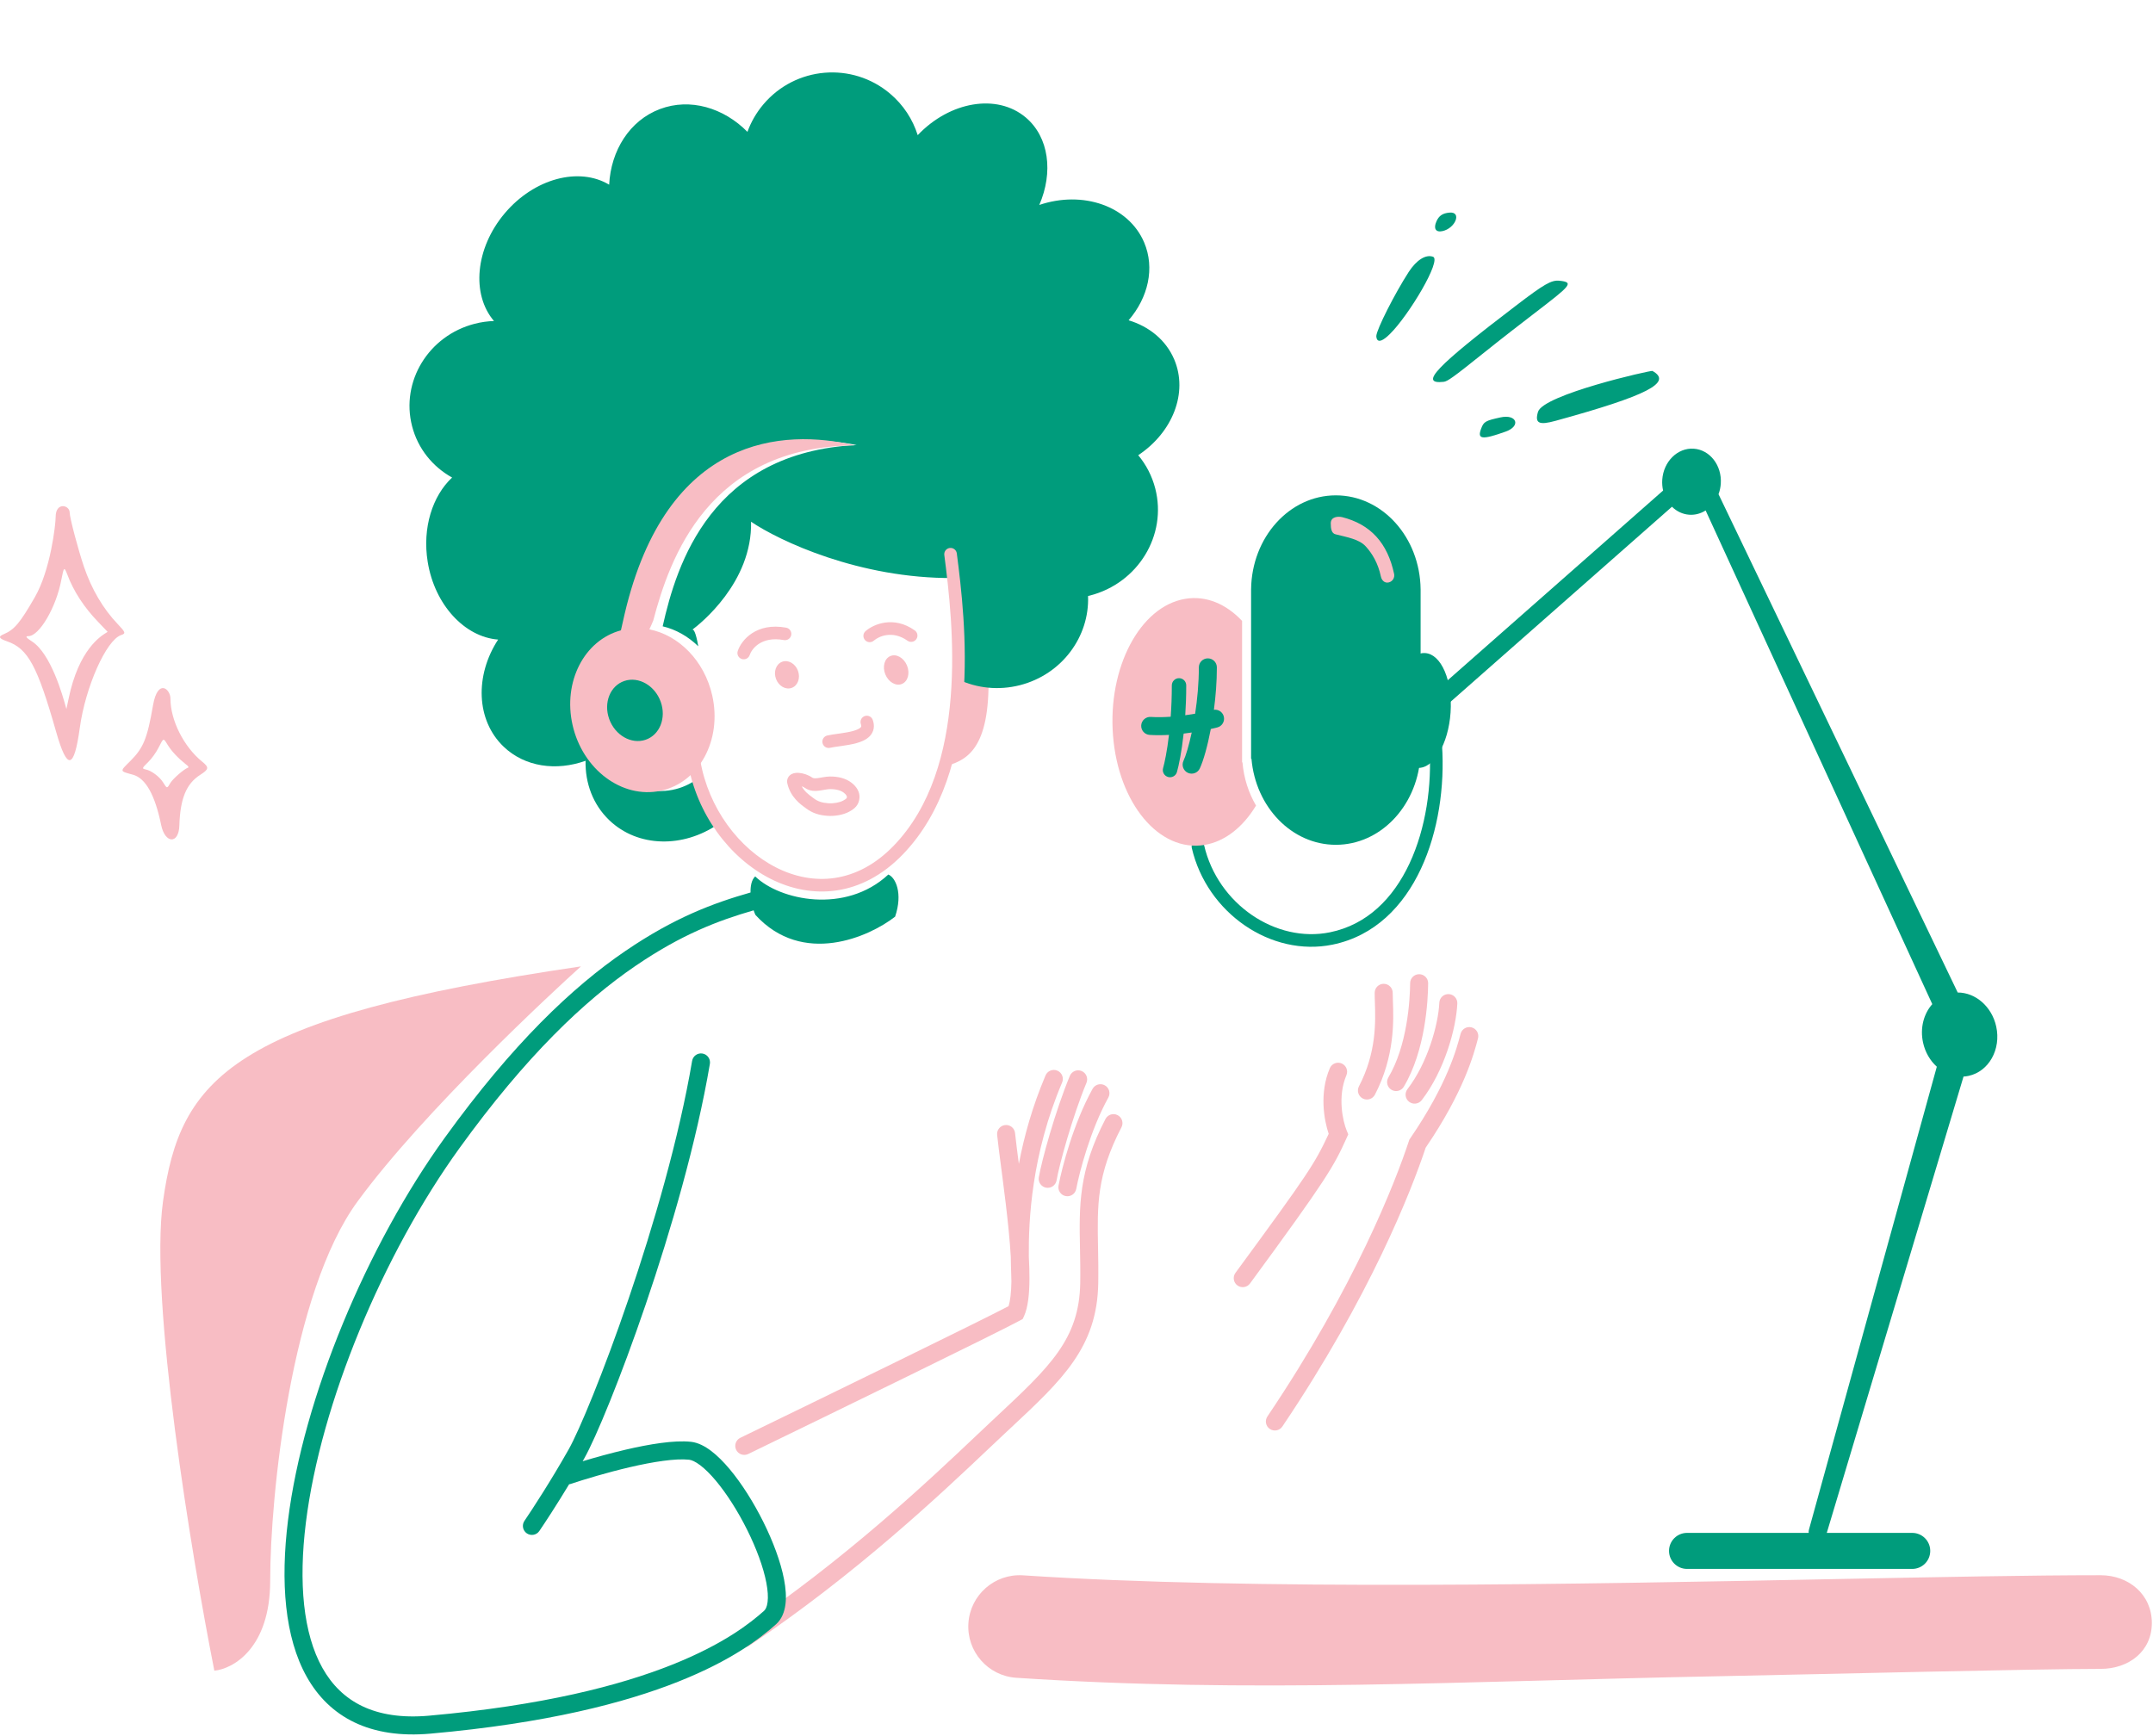
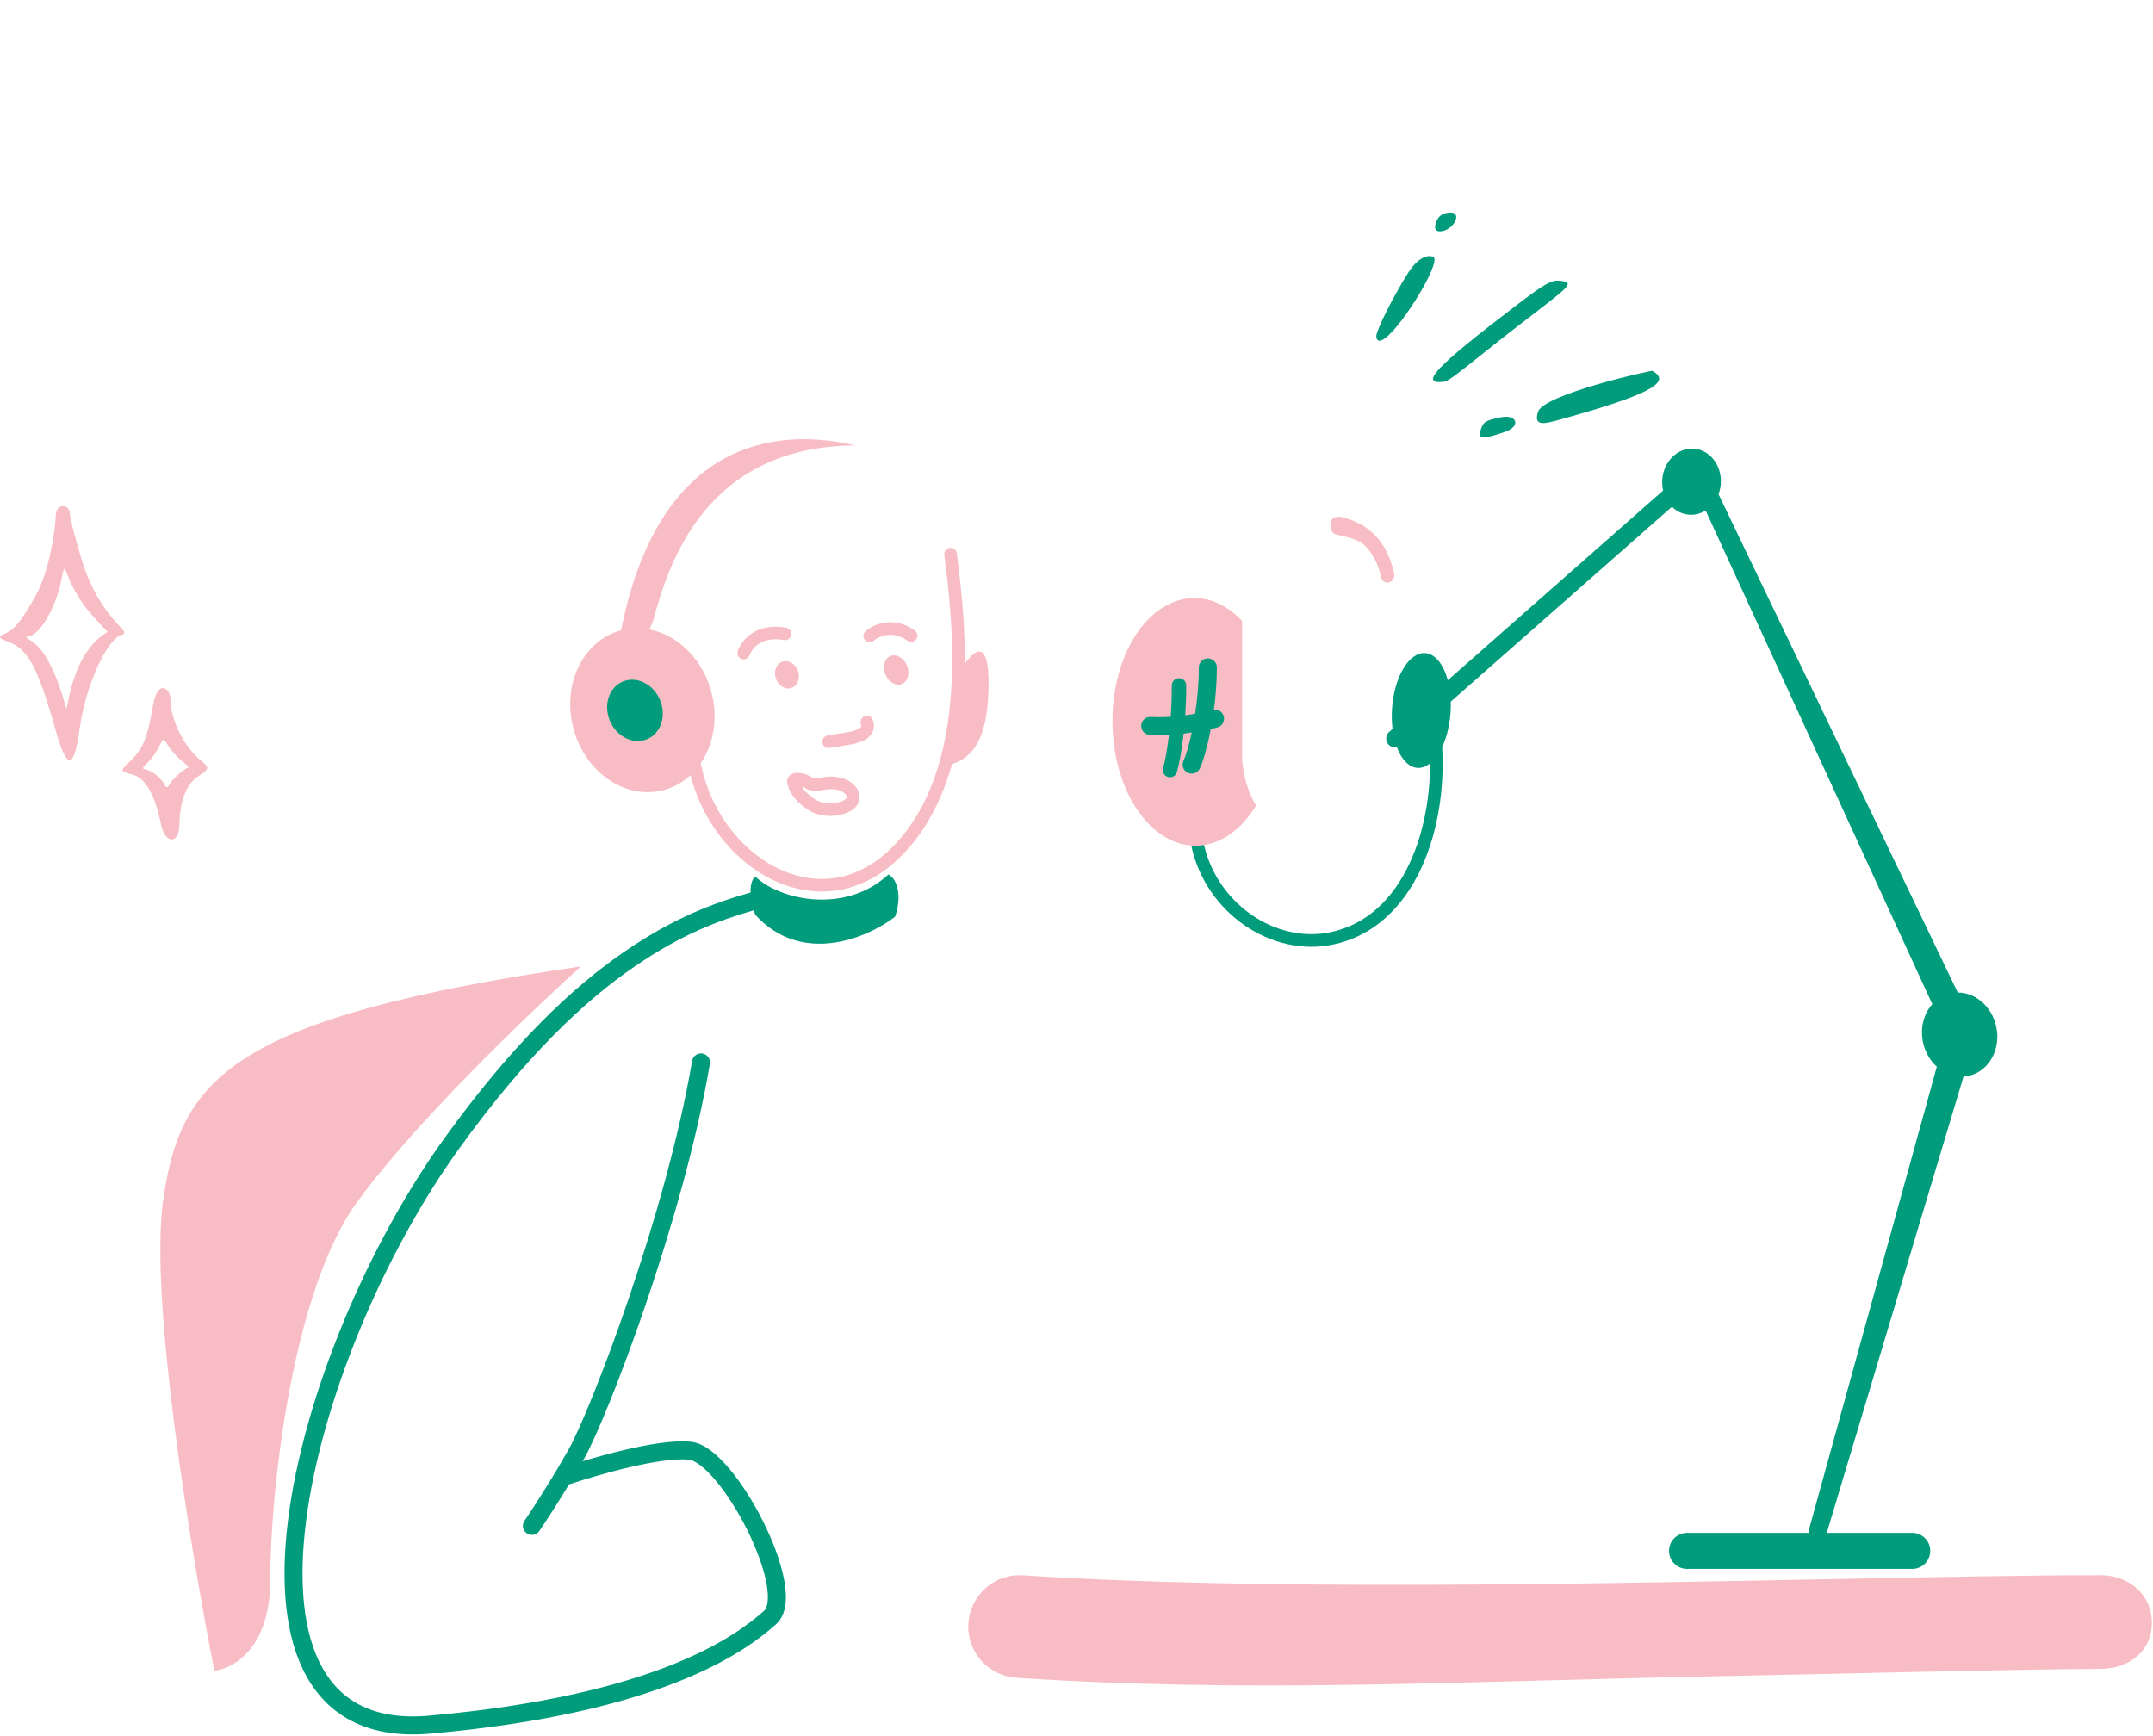
<svg xmlns="http://www.w3.org/2000/svg" width="687" height="554" viewBox="0 0 687 554" fill="none">
  <path d="M52.013 383.411C57.474 344.035 73.856 324.778 185.373 308.396C176.751 316.156 135.363 354.382 114.094 383.411C92.826 412.439 86.215 477.395 86.215 504.412C86.215 526.026 74.335 532.579 68.395 533.153C61.114 496.364 47.644 414.911 52.013 383.411Z" fill="#F8BDC4" />
  <path fill-rule="evenodd" clip-rule="evenodd" d="M309.006 517.986C309.605 508.958 317.409 502.125 326.437 502.723C399.76 507.585 503.887 505.532 585.287 503.928C618.657 503.27 648.207 502.688 670.25 502.688C679.298 502.688 686.633 508.873 686.633 517.92C686.633 526.968 679.298 532.579 670.25 532.579C649.388 532.579 580.534 534.291 547.853 534.934C466.071 536.543 399.08 540.377 324.269 535.417C315.241 534.818 308.408 527.014 309.006 517.986Z" fill="#F8BDC4" />
  <path fill-rule="evenodd" clip-rule="evenodd" d="M458.358 70.635C459.149 68.855 460.303 68.047 462.489 67.85C466.562 67.457 464.442 72.891 460.217 73.767C458.105 74.205 457.348 72.891 458.358 70.635ZM460.66 121.85C461.871 121.722 463.791 120.352 472.81 113.125C479.942 107.414 485.539 103.114 489.765 99.867C500.981 91.25 502.541 90.051 497.515 89.581C494.992 89.36 492.713 90.659 483.682 97.572C458.095 117.061 452.707 122.729 460.66 121.85ZM472.65 136.703C471.271 140.233 472.83 140.448 480.422 137.737C485.429 135.96 483.986 132.052 478.747 133.209C474.027 134.242 473.452 134.556 472.65 136.703ZM443.498 106.593C449.573 100.621 460.11 82.939 457.255 81.931C454.912 81.112 451.977 82.993 449.502 86.79C445.061 93.671 439.302 105.04 439.17 107.191C439.17 107.191 438.984 111.068 443.498 106.593ZM490.754 131.448C492.375 125.918 526.818 118.134 527.266 118.369C533.856 122.025 525.649 126.246 496.413 134.278C491.039 135.775 489.693 135.071 490.754 131.448Z" fill="#009C7C" />
  <path fill-rule="evenodd" clip-rule="evenodd" d="M26.794 180.87C29.221 188.013 32.917 194.3 37.583 199.174C40.085 201.815 40.197 202.15 38.629 202.671C33.887 204.308 27.242 219.227 25.45 232.36C23.62 245.567 21.455 245.939 17.946 233.662C11.935 212.53 8.948 206.987 2.302 204.68C-0.386 203.75 -0.684 203.155 1.22 202.373C4.543 200.96 6.372 198.839 11.113 190.58C16.116 181.911 17.759 167.439 17.759 164.946C17.759 160.11 22.239 161.114 22.239 163.607C22.239 165.207 24.927 175.363 26.794 180.87ZM21.194 226.258L21.903 222.91C25.128 207.306 32.142 203.001 33.929 201.904C34.15 201.769 34.29 201.682 34.335 201.629L31.349 198.504C26.794 193.779 23.471 188.682 21.455 183.288C20.484 180.758 20.372 180.907 19.588 184.962C17.946 193.817 12.532 203.006 9.06 203.006C7.977 203.006 8.313 203.489 10.18 204.68C16.277 208.598 20.025 222.086 20.974 225.498C21.088 225.909 21.162 226.174 21.194 226.258ZM54.385 222.921C54.385 229.851 58.639 238.263 64.447 243.007C66.778 244.897 66.704 245.453 63.892 247.268C59.453 250.085 57.492 254.866 57.233 263.426C57.048 269.504 52.646 269.245 51.425 263.278C49.464 253.68 46.468 248.343 42.435 247.231C40.312 246.65 39.24 246.407 39.103 245.908C38.962 245.39 39.831 244.596 41.584 242.858C45.765 238.671 46.986 235.743 48.835 225.033C50.352 216.398 54.385 219.882 54.385 222.921ZM54.385 249.826C55.199 248.491 58.713 245.416 60.008 244.971C60.304 244.86 60.082 244.452 59.379 243.97C56.863 241.969 54.866 239.857 53.645 237.93C52.887 236.711 52.54 236.065 52.205 236.071C51.837 236.077 51.483 236.872 50.611 238.56C49.871 240.042 48.428 242.08 47.392 243.081C45.247 245.193 45.21 245.267 46.542 245.564C48.28 245.897 50.907 247.861 52.017 249.64C52.685 250.71 52.998 251.229 53.297 251.221C53.579 251.213 53.847 250.741 54.385 249.826Z" fill="#F8BDC4" />
-   <path fill-rule="evenodd" clip-rule="evenodd" d="M441.552 313.954C439.965 313.938 438.665 315.212 438.649 316.799C438.64 317.677 438.675 318.699 438.713 319.847C438.922 326.021 439.254 335.856 433.623 346.682C432.891 348.09 433.439 349.826 434.847 350.558C436.256 351.291 437.991 350.743 438.723 349.334C445.125 337.025 444.69 325.51 444.461 319.444C444.423 318.419 444.39 317.549 444.397 316.858C444.413 315.27 443.14 313.97 441.552 313.954ZM428.108 339.371C426.648 338.747 424.959 339.425 424.335 340.884C420.948 348.809 422.481 357.456 423.973 361.835C419.483 371.409 417.702 374.193 394.228 406.191C393.289 407.471 393.565 409.27 394.845 410.209C396.125 411.148 397.924 410.871 398.863 409.592C423.444 376.083 425.605 372.231 429.704 363.13L430.215 361.996L429.738 360.847C428.481 357.822 426.724 349.921 429.621 343.144C430.245 341.684 429.567 339.995 428.108 339.371ZM452.858 310.89C451.271 310.878 449.973 312.154 449.961 313.741C449.916 319.237 449.056 333.658 443.009 343.845C442.198 345.21 442.648 346.973 444.013 347.784C445.378 348.594 447.141 348.144 447.951 346.779C454.843 335.171 455.663 319.382 455.709 313.788C455.722 312.201 454.445 310.903 452.858 310.89ZM462.276 317.244C460.69 317.172 459.346 318.399 459.274 319.984C458.958 326.924 455.542 339.215 449.106 347.573C448.138 348.831 448.372 350.636 449.63 351.604C450.887 352.573 452.692 352.338 453.661 351.081C460.923 341.649 464.655 328.175 465.016 320.246C465.088 318.66 463.862 317.316 462.276 317.244ZM469.564 327.856C468.028 327.454 466.458 328.373 466.056 329.909L466.043 329.956C464.853 334.503 461.852 345.969 449.945 363.336L449.714 363.673L449.586 364.062C445.255 377.206 432.35 410.554 404.416 452.026C403.529 453.342 403.878 455.128 405.194 456.015C406.511 456.902 408.297 456.553 409.184 455.237C437.184 413.667 450.324 380.074 454.917 366.249C467.156 348.304 470.331 336.274 471.616 331.365C472.018 329.829 471.099 328.258 469.564 327.856Z" fill="#F8BDC4" />
-   <path fill-rule="evenodd" clip-rule="evenodd" d="M345.129 341.785C346.595 342.393 347.291 344.075 346.682 345.541C342.206 356.333 337.954 371.843 337.146 376.664C336.883 378.229 335.401 379.286 333.836 379.023C332.27 378.761 331.214 377.279 331.476 375.713C332.366 370.405 336.753 354.475 341.373 343.339C341.981 341.872 343.663 341.177 345.129 341.785ZM337.392 341.668C338.853 342.289 339.535 343.976 338.914 345.437C329.123 368.483 328.164 389.582 328.286 401.035C328.425 403.513 328.501 405.891 328.49 408.098C328.468 412.764 328.068 417.148 326.743 420.048L326.35 420.907L325.524 421.365C319.399 424.767 265.036 451.247 238.74 464.005C237.312 464.698 235.593 464.102 234.9 462.673C234.207 461.245 234.803 459.526 236.231 458.833C261.643 446.504 312.63 421.667 321.828 416.827C322.35 415.159 322.668 412.528 322.731 409.022C322.738 408.501 322.709 407.686 322.67 406.605C322.62 405.19 322.553 403.317 322.529 401.051C322.371 398.33 322.134 395.455 321.846 392.517C321.297 386.896 320.57 381.111 319.885 375.826C319.757 374.844 319.631 373.877 319.508 372.931C318.97 368.815 318.484 365.094 318.176 362.189C318.009 360.611 319.153 359.196 320.731 359.028C322.31 358.861 323.725 360.005 323.892 361.584C324.174 364.243 324.61 367.612 325.108 371.424C326.754 362.738 329.402 353.125 333.623 343.189C334.244 341.728 335.931 341.047 337.392 341.668ZM352.533 346.353C353.922 347.121 354.425 348.87 353.657 350.259C347.938 360.6 344.434 374.03 343.415 379.413C343.12 380.972 341.616 381.997 340.057 381.702C338.497 381.407 337.472 379.903 337.767 378.344C338.845 372.646 342.498 358.558 348.627 347.477C349.395 346.088 351.144 345.584 352.533 346.353ZM356.625 355.872C358.033 356.605 358.58 358.341 357.847 359.749C349.939 374.939 350.119 384.548 350.371 397.978C350.437 401.502 350.508 405.289 350.439 409.509C350.106 429.931 338.951 440.343 322.449 455.746C321.777 456.372 321.097 457.007 320.409 457.651C318.95 459.015 317.303 460.575 315.477 462.304C300.453 476.531 273.298 502.246 239.087 525.193C237.769 526.078 235.983 525.726 235.099 524.408C234.215 523.089 234.566 521.304 235.885 520.42C269.667 497.759 296.479 472.375 311.516 458.138C313.349 456.402 315.008 454.832 316.482 453.453C316.933 453.031 317.379 452.615 317.819 452.203C335 436.145 344.399 427.36 344.692 409.415C344.755 405.539 344.683 401.949 344.615 398.518C344.341 384.818 344.119 373.671 352.748 357.094C353.481 355.686 355.217 355.139 356.625 355.872Z" fill="#F8BDC4" />
  <path d="M301.184 244.624C303.151 238.421 304.806 222.92 305.387 215.945C308.76 209.44 315.493 200.766 315.44 218.11C315.373 239.79 307.865 242.907 301.184 244.624Z" fill="#F8BDC4" />
-   <path fill-rule="evenodd" clip-rule="evenodd" d="M325.484 218.648C318.611 220.414 311.699 219.609 305.815 216.842C305.852 215.591 305.866 214.36 305.857 213.154C305.817 207.739 305.363 201.773 304.95 196.34L304.95 196.34L304.95 196.339C304.604 191.797 304.287 187.627 304.263 184.464C274.15 184.685 248.644 172.579 239.656 166.498C240.097 185.883 223.31 199.153 220.96 200.914C220.787 200.928 220.689 201.114 220.689 201.114C220.689 201.114 220.784 201.046 220.96 200.914C221.32 200.885 222.005 201.596 222.81 206.241C219.524 203.056 215.599 200.836 211.453 199.874C215.932 179.835 227.071 144.32 273.334 142.011C250.373 137.505 213.238 141.203 202.141 198.58C202.048 199.059 201.959 199.523 201.874 199.97C189.711 203.131 182.928 217.269 186.722 231.571C190.519 245.889 203.479 254.951 215.668 251.811C218.298 251.134 220.678 249.943 222.754 248.349C224.561 254.043 226.755 258.874 229.233 262.943C218.073 270.67 203.555 270.501 194.408 261.741C189.192 256.745 186.692 249.883 186.849 242.779C177.516 246.13 167.469 244.762 160.69 238.269C151.89 229.841 151.48 215.54 158.947 204.105C148.302 203.29 138.699 193.069 136.471 179.288C134.718 168.446 137.991 158.257 144.261 152.394C138.104 148.979 133.346 143.222 131.485 135.979C127.82 121.721 136.764 107.1 151.461 103.323C153.521 102.793 155.586 102.505 157.623 102.44C150.363 93.949 151.629 79.239 161.05 68.076C170.479 56.903 184.785 53.186 194.375 58.937C194.933 48.026 200.903 38.441 210.589 34.799C220.194 31.186 230.903 34.377 238.502 42.078C239.627 38.965 241.314 35.995 243.573 33.317C253.798 21.201 271.893 19.654 283.988 29.862C288.293 33.495 291.257 38.126 292.83 43.132C303.074 32.35 318.136 29.748 327.308 37.488C334.752 43.771 336.132 55.023 331.626 65.408C345.524 60.696 360.135 65.74 365.08 77.353C368.581 85.573 366.351 95.004 360.13 102.208C366.673 104.186 372.043 108.506 374.675 114.687C379.212 125.341 374.125 138.027 363.196 145.265C365.708 148.281 367.599 151.872 368.635 155.902C372.469 170.818 363.129 186.109 347.774 190.055C347.577 190.106 347.381 190.154 347.184 190.2C347.696 203.13 338.879 215.206 325.484 218.648Z" fill="#009C7C" />
  <path fill-rule="evenodd" clip-rule="evenodd" d="M303.054 174.868C301.952 175.011 301.175 176.02 301.318 177.122C302.735 188.029 304.757 205.004 303.361 222.425C301.963 239.877 297.157 257.466 285.193 269.863L286.597 271.218L285.193 269.863C273.414 282.068 259.443 282.808 247.668 276.843C235.76 270.81 226.06 257.869 223.458 242.689C223.271 241.594 222.231 240.858 221.135 241.046C220.04 241.234 219.305 242.274 219.492 243.369C222.297 259.733 232.744 273.793 245.85 280.432C259.089 287.139 274.998 286.221 288.088 272.657C300.993 259.286 305.942 240.593 307.372 222.747C308.805 204.87 306.728 187.531 305.308 176.604C305.165 175.502 304.156 174.725 303.054 174.868ZM287.792 218.264C289.701 217.481 290.43 214.85 289.419 212.388C288.409 209.926 286.043 208.565 284.134 209.349C282.224 210.132 281.496 212.763 282.506 215.225C283.516 217.687 285.883 219.048 287.792 218.264ZM254.624 214.061C255.467 216.363 254.58 218.804 252.642 219.514C250.704 220.224 248.45 218.933 247.607 216.631C246.764 214.329 247.651 211.888 249.588 211.178C251.526 210.468 253.78 211.759 254.624 214.061ZM250.855 200.304C241.316 198.557 236.563 204.27 235.406 207.757C235.056 208.812 235.628 209.95 236.683 210.3C237.737 210.65 238.876 210.078 239.225 209.024C239.845 207.155 242.847 202.928 250.13 204.262C251.223 204.463 252.271 203.739 252.471 202.646C252.671 201.553 251.948 200.505 250.855 200.304ZM276.186 201.41C278.647 199.247 285.116 196.362 291.901 201.184C292.806 201.827 293.019 203.084 292.375 203.989C291.732 204.895 290.476 205.107 289.57 204.464C284.755 201.042 280.363 203.096 278.843 204.432C278.008 205.166 276.737 205.084 276.003 204.249C275.27 203.415 275.352 202.143 276.186 201.41ZM262.459 237.126C262.212 236.042 262.891 234.964 263.974 234.718C264.93 234.5 266.137 234.331 267.322 234.165H267.322C267.582 234.128 267.84 234.092 268.094 234.056C269.581 233.842 271.031 233.606 272.265 233.258C273.556 232.893 274.295 232.488 274.627 232.136C274.758 231.997 274.796 231.898 274.811 231.815C274.829 231.72 274.843 231.497 274.696 231.084C274.325 230.037 274.872 228.887 275.919 228.515C276.966 228.144 278.116 228.691 278.488 229.738C278.817 230.666 278.941 231.614 278.768 232.546C278.594 233.49 278.143 234.273 277.554 234.898C276.445 236.073 274.817 236.719 273.358 237.13C271.842 237.558 270.156 237.824 268.666 238.038C268.371 238.081 268.085 238.121 267.81 238.16L267.808 238.16L267.804 238.161L267.804 238.161L267.804 238.161C266.628 238.326 265.641 238.465 264.867 238.641C263.783 238.888 262.705 238.209 262.459 237.126ZM269.025 255.504C269.712 255.135 269.978 254.911 270.094 254.773C270.15 254.707 270.215 254.624 270.239 254.311C270.244 254.252 270.225 253.704 269.221 252.949C268.343 252.287 266.926 251.811 264.844 251.825C264.431 251.827 263.961 251.888 263.383 251.985C263.231 252.011 263.062 252.041 262.884 252.073C262.452 252.15 261.963 252.237 261.513 252.297C260.229 252.467 258.434 252.556 256.84 251.433C256.553 251.231 256.193 251.056 255.821 250.923C256.709 252.595 258.113 253.627 259.241 254.456L259.242 254.457C259.396 254.571 259.546 254.681 259.688 254.788C260.941 255.733 262.231 256.176 264.265 256.332C266.003 256.466 267.942 256.086 269.025 255.504ZM274.251 254.62C274.173 255.641 273.85 256.562 273.169 257.368C272.55 258.102 271.733 258.617 270.928 259.049C269.029 260.069 266.288 260.523 263.958 260.344C261.362 260.145 259.279 259.518 257.266 258.001C257.157 257.919 257.027 257.825 256.879 257.719L256.879 257.719C255.408 256.661 252.204 254.355 251.224 249.981C251.102 249.437 251.121 248.791 251.44 248.173C251.75 247.573 252.233 247.21 252.653 247.002C253.424 246.62 254.292 246.596 254.928 246.643C256.27 246.741 257.908 247.263 259.158 248.143C259.442 248.343 259.902 248.452 260.983 248.308C261.344 248.26 261.682 248.199 262.067 248.131L262.067 248.131L262.07 248.13C262.269 248.095 262.48 248.057 262.713 248.018C263.339 247.912 264.069 247.806 264.817 247.801C267.475 247.783 269.847 248.382 271.642 249.735C273.313 250.993 274.397 252.731 274.251 254.62Z" fill="#F8BDC4" />
  <path fill-rule="evenodd" clip-rule="evenodd" d="M208.449 198.029C213.643 178.298 225.993 142.576 272.765 142.128C250.004 136.702 212.751 138.9 199.35 195.782C198.857 197.874 198.455 199.65 198.129 201.155C186.448 204.286 179.575 217.547 182.695 231.354C185.907 245.564 198.486 254.97 210.793 252.364C223.1 249.758 230.473 236.126 227.262 221.917C224.755 210.827 216.543 202.663 207.208 200.851C207.606 200.009 208.02 199.072 208.449 198.029Z" fill="#F8BDC4" />
  <ellipse rx="8.67" ry="9.978" transform="matrix(0.948 -0.317 0.337 0.941 202.605 226.695)" fill="#009C7C" />
  <path fill-rule="evenodd" clip-rule="evenodd" d="M283.454 279.081C285.761 280.022 288.154 285.034 285.622 292.525C277.334 299.005 256.135 308.436 241.068 291.991C240.878 291.619 240.676 291.111 240.481 290.51C229.086 293.795 217.502 298.217 202.914 308.144C186.484 319.324 167.842 337.003 146.603 366.411C122.24 400.146 102.334 447.741 97.601 485.907C95.228 505.042 96.731 521.32 102.895 532.298C105.942 537.724 110.125 541.857 115.603 544.476C121.103 547.105 128.094 548.296 136.872 547.515C209.707 541.034 235.033 521.878 243.795 514.057C244.253 513.649 244.734 512.826 244.932 511.228C245.13 509.642 245.008 507.575 244.537 505.102C243.597 500.167 241.37 494.154 238.43 488.244C235.495 482.346 231.93 476.714 228.416 472.521C226.658 470.423 224.966 468.751 223.428 467.589C221.849 466.395 220.659 465.913 219.881 465.829C215.556 465.362 208.439 466.475 200.981 468.211C193.65 469.918 186.414 472.119 182.067 473.562C181.911 473.614 181.753 473.652 181.596 473.676C177.54 480.387 173.837 486.03 172.096 488.578C171.2 489.888 169.412 490.224 168.101 489.329C166.791 488.433 166.455 486.644 167.35 485.334C169.704 481.891 175.849 472.469 181.443 462.557C184.825 456.564 192.591 437.916 200.594 414.426C208.575 391.004 216.692 363.058 220.847 338.56C221.112 336.995 222.596 335.942 224.161 336.207C225.726 336.473 226.78 337.957 226.514 339.522C222.287 364.447 214.064 392.717 206.036 416.279C198.031 439.773 190.12 458.877 186.449 465.382C186.273 465.694 186.096 466.006 185.919 466.317C189.935 465.104 194.777 463.753 199.678 462.613C207.097 460.886 215.09 459.53 220.498 460.114C222.761 460.359 224.941 461.527 226.894 463.003C228.888 464.509 230.89 466.524 232.822 468.829C236.688 473.442 240.488 479.477 243.576 485.684C246.659 491.879 249.113 498.407 250.184 504.026C250.718 506.83 250.935 509.544 250.637 511.938C250.34 514.32 249.493 516.677 247.623 518.346C237.765 527.144 211.195 546.673 137.381 553.241C127.828 554.091 119.757 552.833 113.124 549.662C106.468 546.48 101.448 541.461 97.883 535.112C90.823 522.539 89.469 504.774 91.897 485.2C96.764 445.946 117.094 397.454 141.943 363.046C163.474 333.233 182.573 315.033 199.681 303.391C215.191 292.837 227.543 288.22 239.493 284.813C239.445 282.731 239.814 280.763 240.977 279.681C248.793 287.288 269.752 291.829 283.454 279.081Z" fill="#009C7C" />
  <path fill-rule="evenodd" clip-rule="evenodd" d="M533.508 161.712C534.988 163.177 536.9 164.117 539.034 164.262C540.915 164.389 542.709 163.88 544.248 162.899L616.572 320.443C613.853 323.492 612.606 328.05 613.623 332.705C614.307 335.838 615.905 338.504 618.017 340.412L577.222 488.127C577.125 488.48 577.098 488.835 577.132 489.179H538.318C535.143 489.179 532.569 491.753 532.569 494.927C532.569 498.102 535.143 500.676 538.318 500.676H610.171C613.346 500.676 615.92 498.102 615.92 494.927C615.92 491.753 613.346 489.179 610.171 489.179H582.907L626.541 343.557C627.085 343.524 627.631 343.449 628.177 343.33C634.626 341.921 638.566 334.881 636.977 327.605C635.575 321.183 630.332 316.723 624.686 316.734L548.364 157.709C548.755 156.668 549.006 155.542 549.086 154.357C549.479 148.539 545.618 143.539 540.46 143.189C535.302 142.84 530.802 147.275 530.408 153.094C530.327 154.289 530.426 155.45 530.679 156.543L443.296 233.523C442.105 234.572 441.99 236.389 443.039 237.58C444.088 238.771 445.904 238.886 447.096 237.836L533.508 161.712Z" fill="#009C7C" />
  <ellipse cx="453.523" cy="226.729" rx="18.36" ry="9.36" transform="rotate(93.871 453.523 226.729)" fill="#009C7C" />
-   <path fill-rule="evenodd" clip-rule="evenodd" d="M453.303 239.219V188.454V188.038H453.301C453.103 171.453 441.07 158.078 426.256 158.078C411.442 158.078 399.41 171.453 399.212 188.038H399.209V188.454V239.219V242.132H399.332C400.637 257.541 412.194 269.595 426.256 269.595C440.319 269.595 451.875 257.541 453.181 242.132H453.303V239.219Z" fill="#009C7C" />
  <path fill-rule="evenodd" clip-rule="evenodd" d="M424.633 166.999C424.633 164.794 427.106 164.732 428.336 165.048C432.712 166.17 436.35 168.166 439.161 171.237C441.961 174.297 443.804 178.275 444.847 183.144C445.112 184.386 444.321 185.608 443.08 185.874C441.838 186.14 440.898 185.241 440.632 183.999C439.714 179.709 437.882 176.651 435.768 174.342C433.665 172.043 429.806 171.441 426.133 170.499C424.902 170.184 424.632 168.794 424.633 166.999Z" fill="#F8BDC4" />
  <path fill-rule="evenodd" clip-rule="evenodd" d="M457.994 235.972C459.103 235.897 460.062 236.735 460.137 237.844C461.017 250.905 458.973 265.34 453.413 277.236C447.845 289.154 438.644 298.705 425.192 301.457C405.62 305.46 385.111 291.405 380.292 270.624C380.041 269.541 380.715 268.461 381.797 268.21C382.88 267.959 383.961 268.633 384.212 269.715C388.59 288.597 407.17 301.036 424.386 297.515C436.227 295.093 444.559 286.681 449.768 275.533C454.987 264.365 456.966 250.633 456.122 238.114C456.047 237.006 456.885 236.046 457.994 235.972Z" fill="#009C7C" />
  <path fill-rule="evenodd" clip-rule="evenodd" d="M400.789 257.074C396.673 263.872 390.952 268.532 384.375 269.633C369.948 272.048 356.865 256.427 355.153 234.742C353.441 213.057 363.749 193.519 378.176 191.104C384.847 189.987 391.23 192.726 396.335 198.138V240.368V243.281H396.458C396.887 248.344 398.422 253.044 400.789 257.074Z" fill="#F8BDC4" />
  <path fill-rule="evenodd" clip-rule="evenodd" d="M388.288 212.974C388.288 211.387 387.001 210.1 385.413 210.1C383.826 210.1 382.539 211.387 382.539 212.974C382.539 218.031 382.06 223.153 381.357 227.761C380.344 227.937 379.286 228.101 378.203 228.247C378.397 225.315 378.516 222.124 378.516 218.722C378.516 217.452 377.486 216.423 376.216 216.423C374.946 216.423 373.917 217.452 373.917 218.722C373.917 222.334 373.779 225.69 373.56 228.727C371.388 228.878 369.221 228.918 367.204 228.788C365.62 228.685 364.253 229.887 364.151 231.471C364.048 233.055 365.25 234.422 366.834 234.524C368.825 234.652 370.918 234.637 373.012 234.52C372.399 239.705 371.616 243.41 371.131 245.107C370.782 246.329 371.489 247.601 372.71 247.95C373.931 248.299 375.204 247.592 375.553 246.371C376.144 244.304 377.037 240.006 377.688 234.106C378.563 234.002 379.425 233.886 380.265 233.76C379.352 238.042 378.354 241.26 377.635 242.799C376.964 244.238 377.586 245.948 379.024 246.619C380.463 247.29 382.173 246.668 382.844 245.23C383.988 242.78 385.309 238.15 386.356 232.633C387.1 232.468 387.793 232.302 388.423 232.142C389.961 231.749 390.89 230.185 390.498 228.647C390.135 227.222 388.766 226.32 387.343 226.506C387.915 222.225 388.288 217.59 388.288 212.974Z" fill="#009C7C" />
</svg>